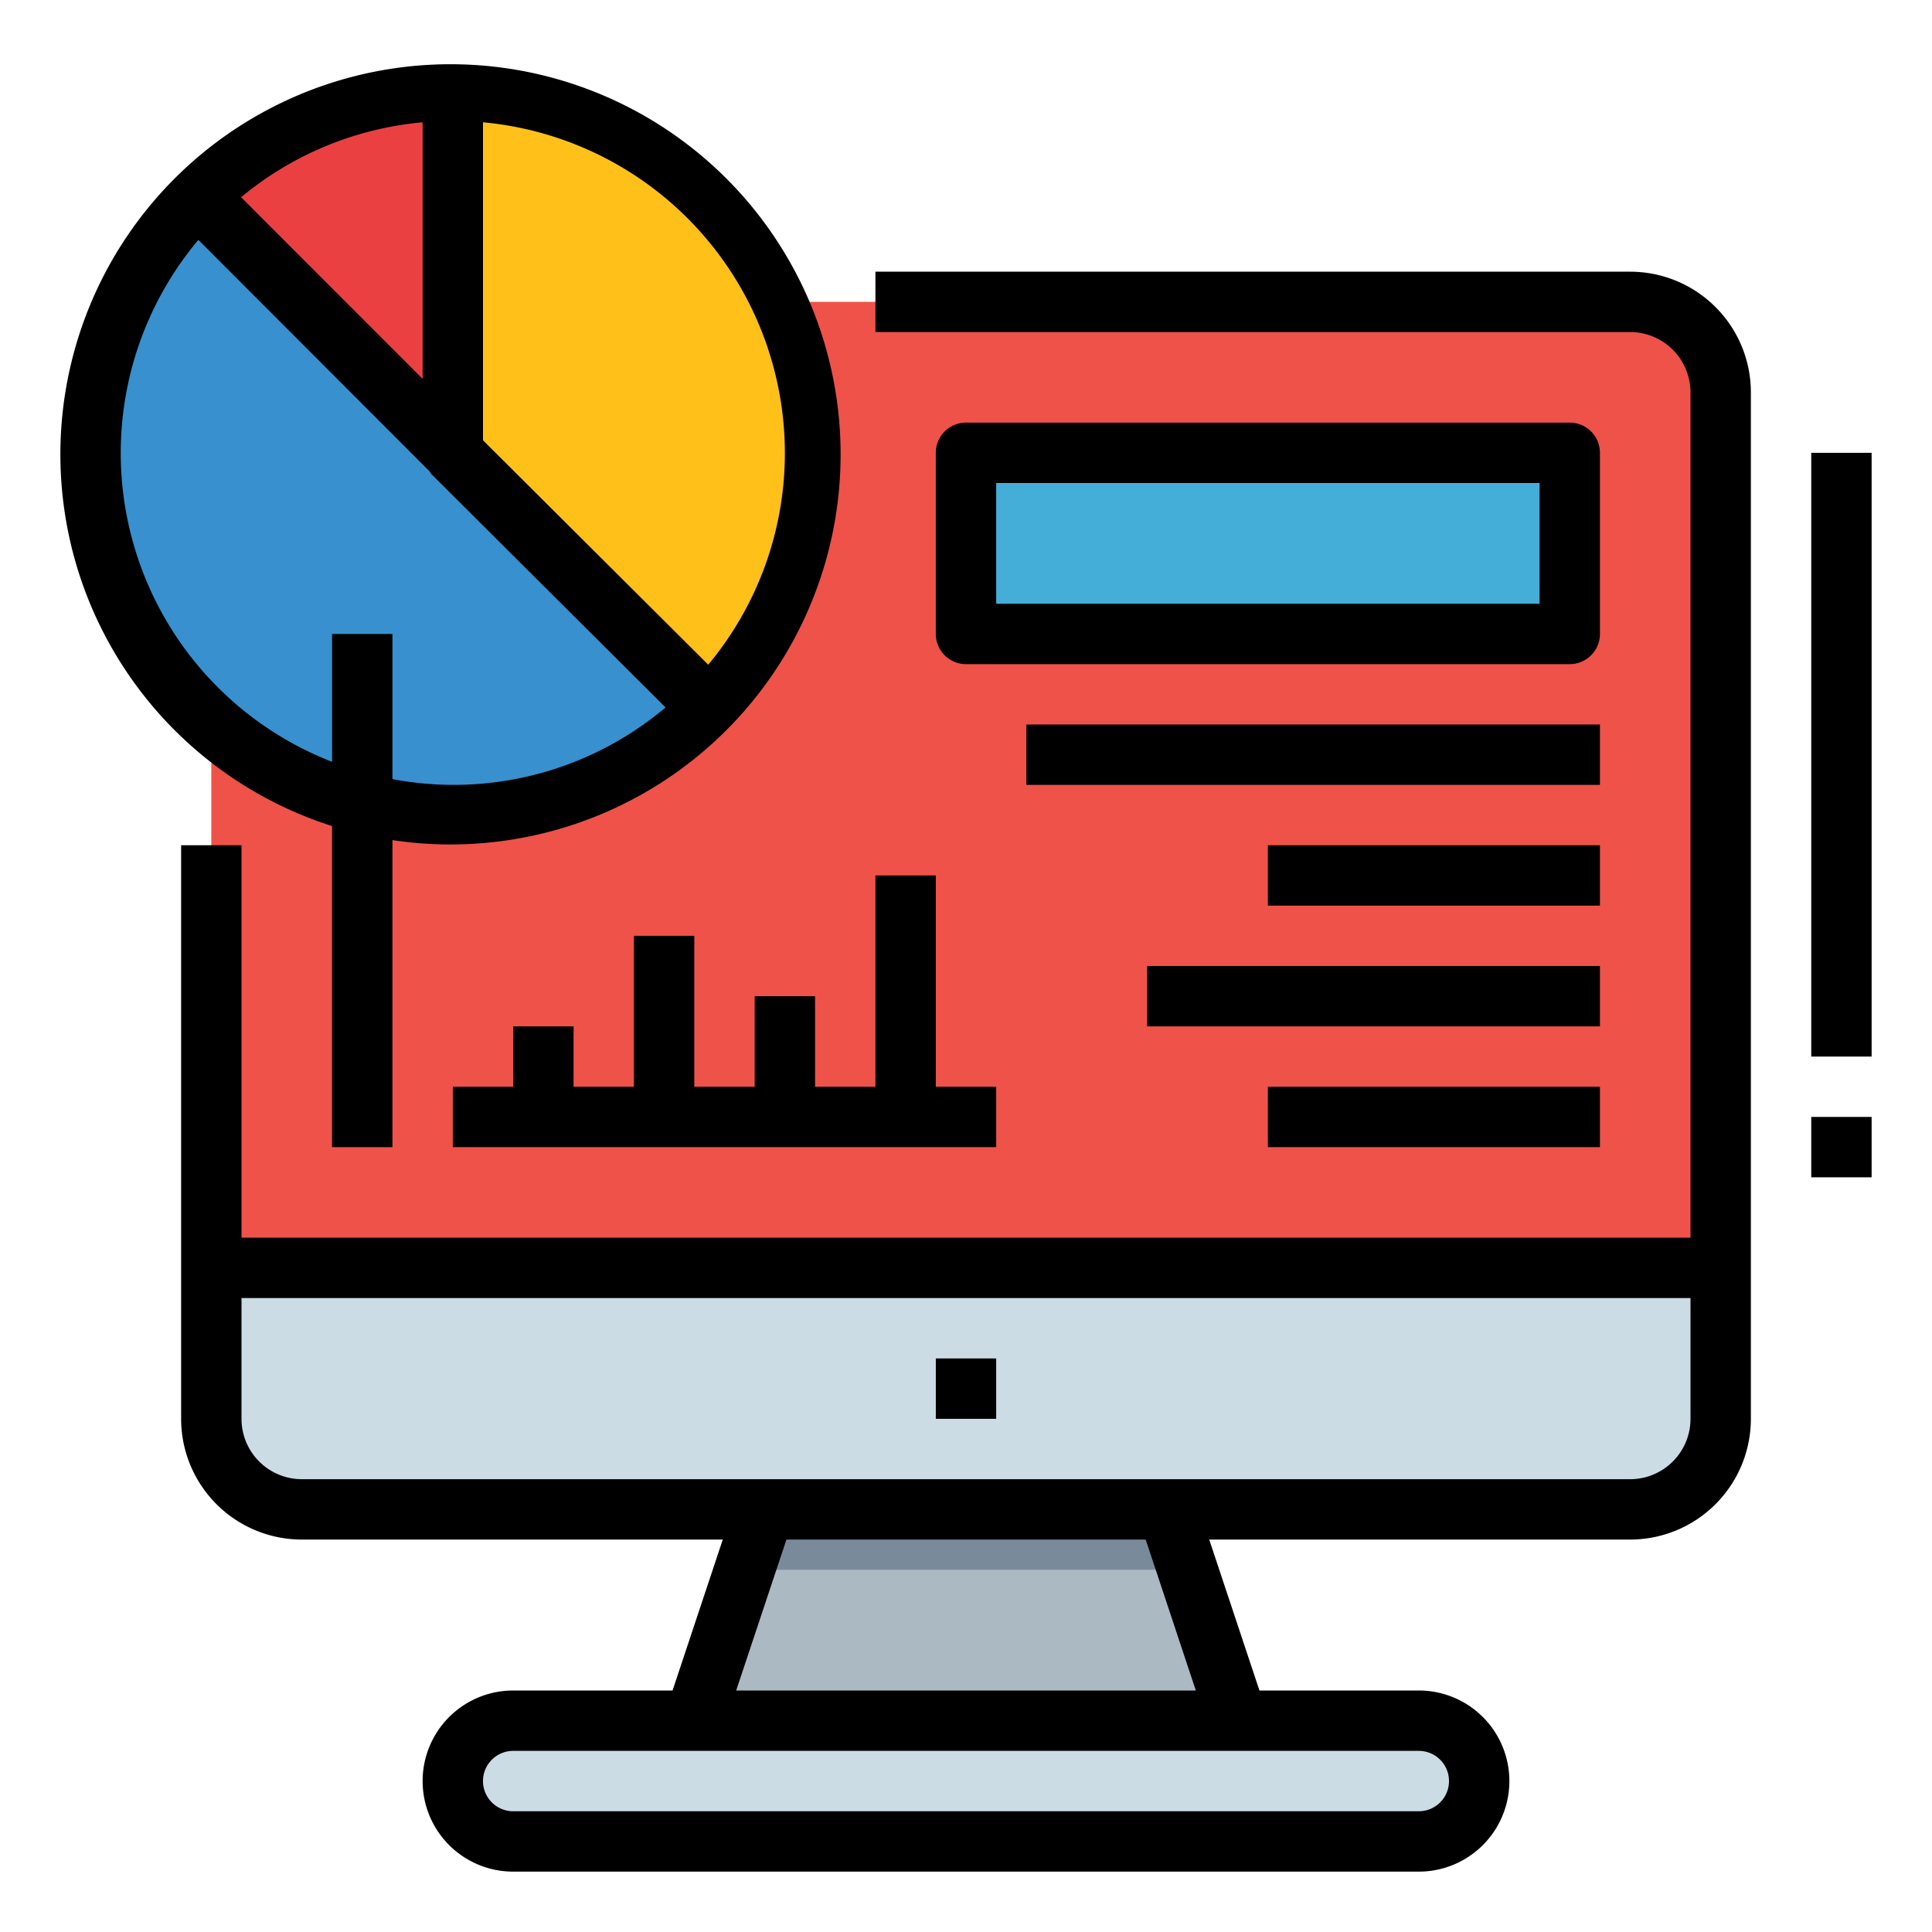
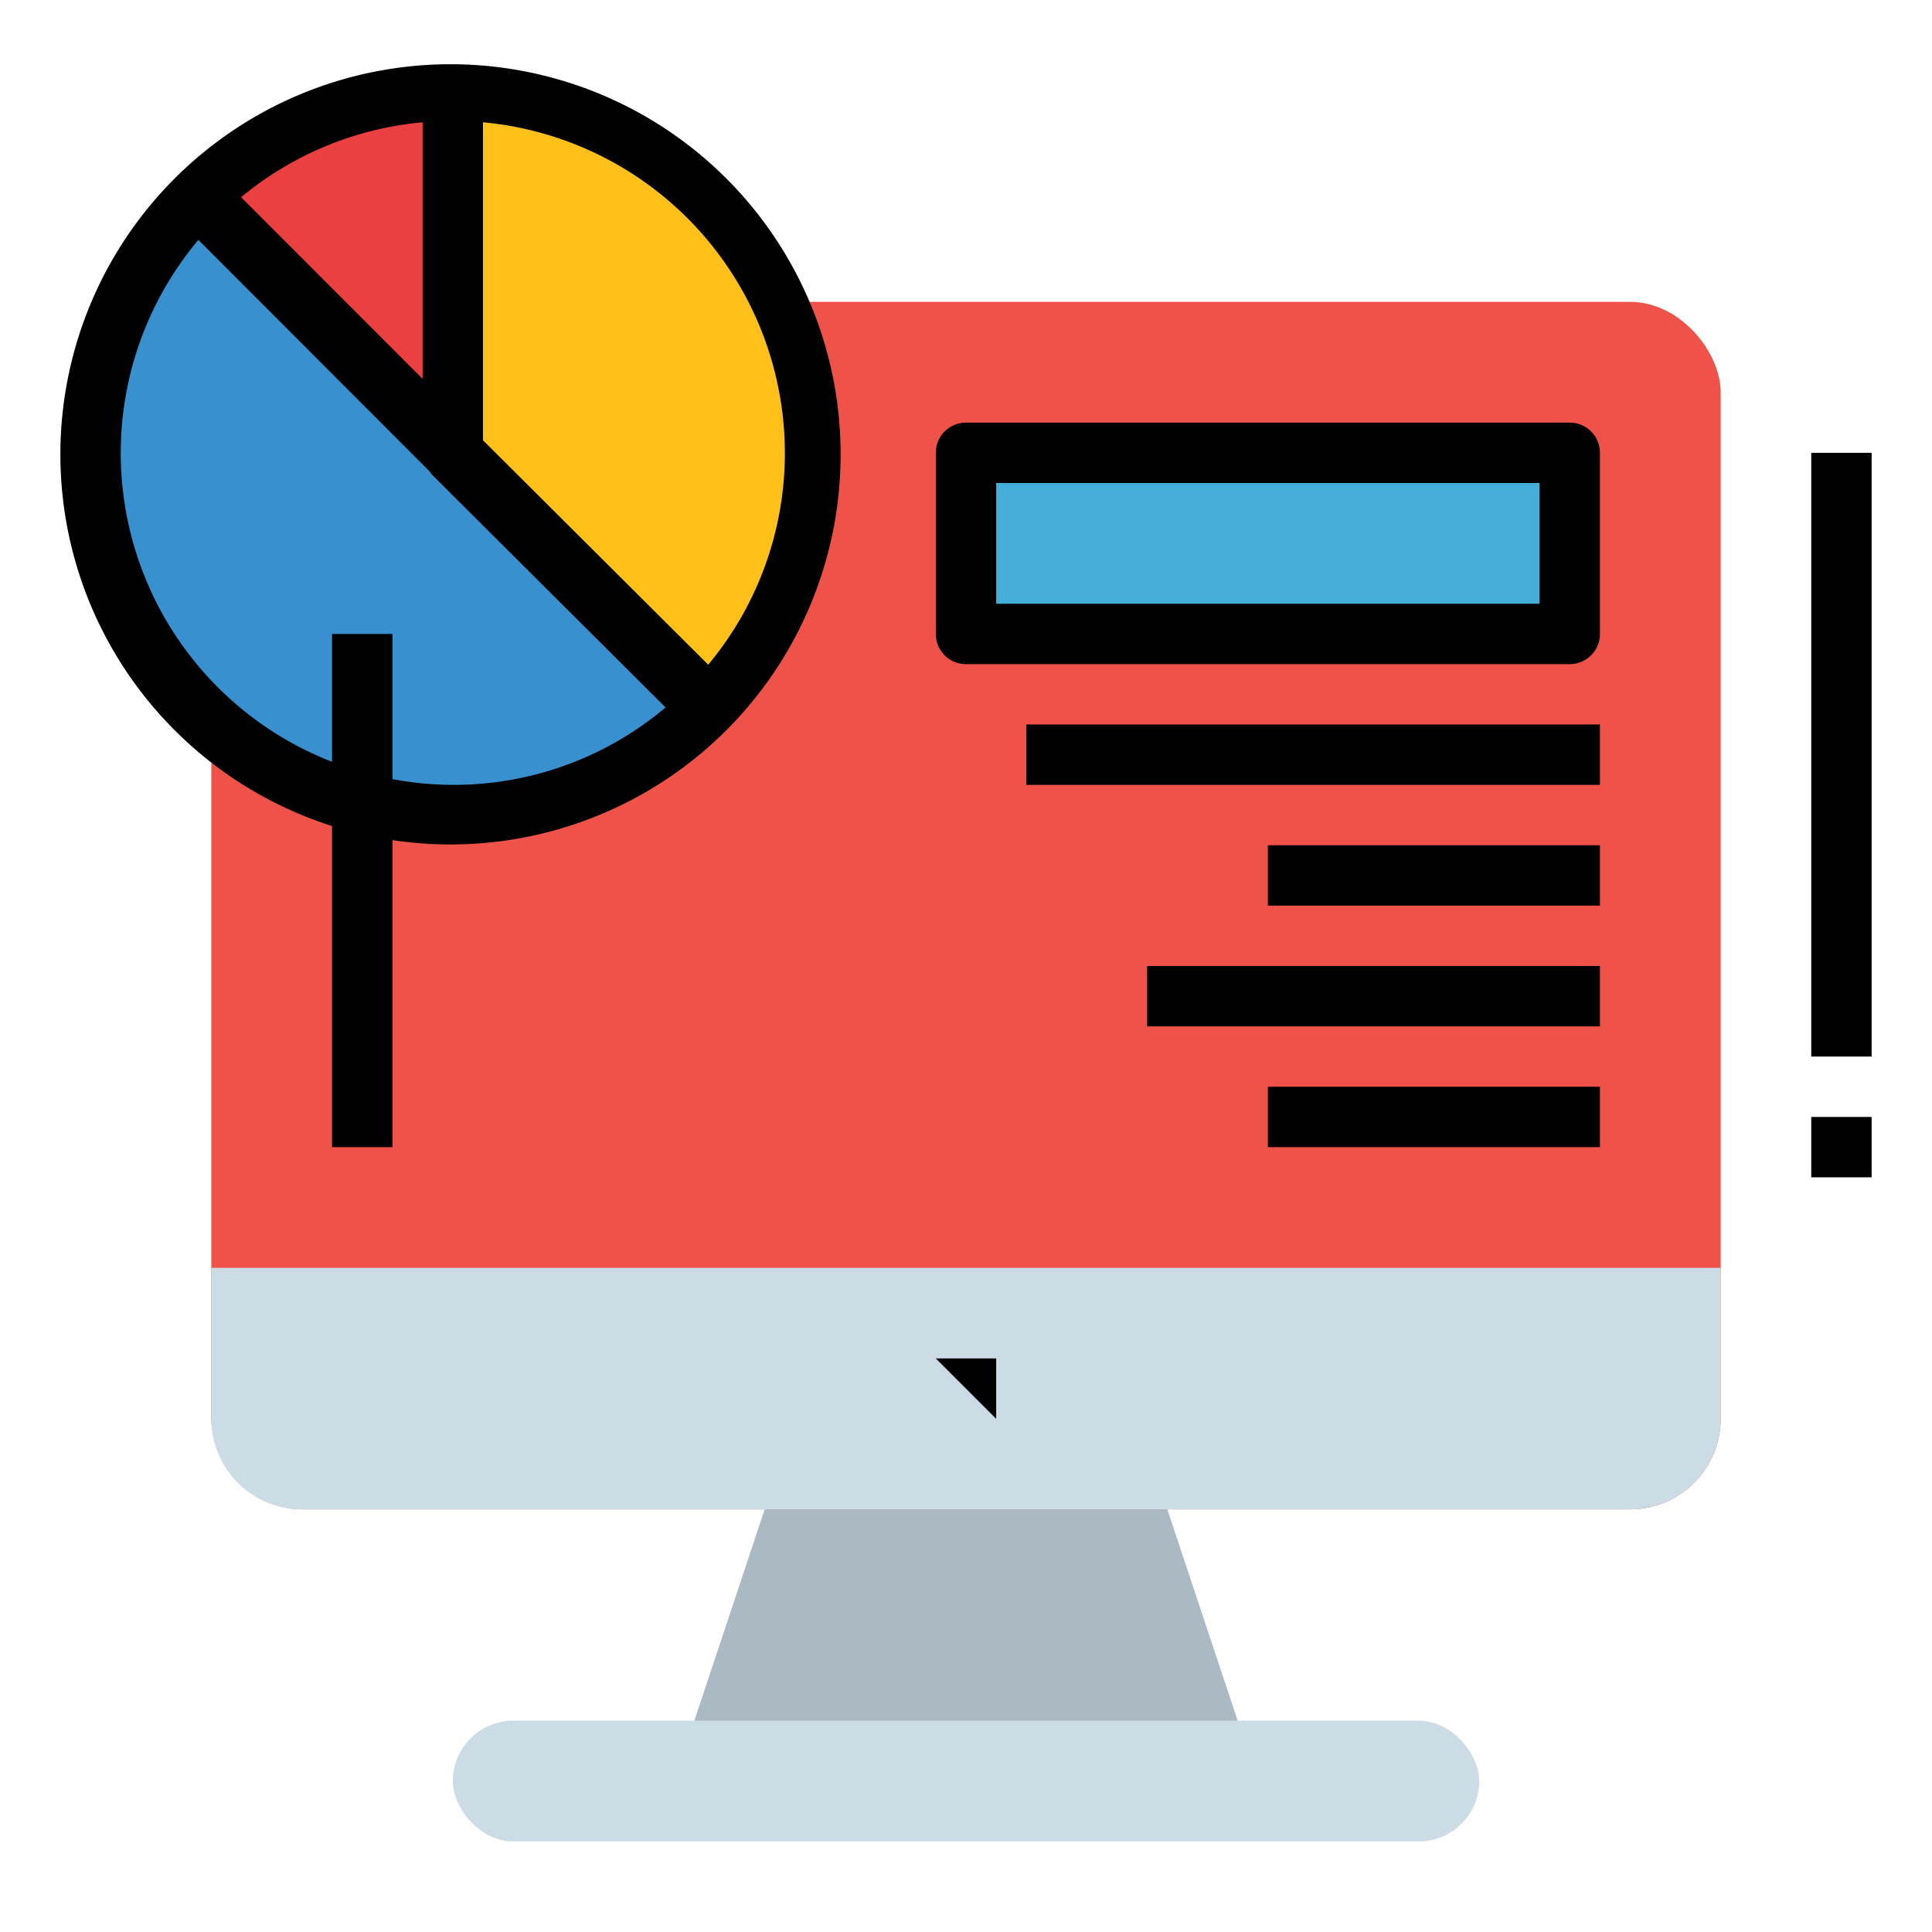
<svg xmlns="http://www.w3.org/2000/svg" height="512" viewBox="0 0 64 64" width="512">
  <path d="m41 57-2.33-7v-2h-13.34v2l-2.33 7v2h18z" fill="#abbac2" />
  <rect fill="#ef5249" height="40" rx="3" width="50" x="7" y="10" />
  <path d="m7 47a3 3 0 0 0 3 3h44a3 3 0 0 0 3-3v-5h-50z" fill="#ccdce5" />
  <circle cx="15" cy="15" fill="#3890ce" r="12" />
  <rect fill="#ccdce5" height="4" rx="2" width="34" x="15" y="57" />
  <path d="m32 15h20v6h-20z" fill="#44add8" />
-   <path d="m39.336 52-.666-2h-13.34l-.666 2z" fill="#798b9b" />
  <path d="m15 3v12l8.5 8.472a12 12 0 0 0 -8.5-20.472z" fill="#ffc119" />
  <path d="m15 15v-12a11.958 11.958 0 0 0 -8.471 3.5z" fill="#eb4042" />
  <path d="m11 27.364v10.636h2v-10.17a12.923 12.923 0 1 0 -2-.466zm15-12.364a10.948 10.948 0 0 1 -2.539 7.019l-7.461-7.434v-10.534a11.01 11.01 0 0 1 10 10.949zm-18.013-8.467a10.951 10.951 0 0 1 6.013-2.482v8.5zm-1.416 1.413 7.66 7.669a.891.891 0 0 0 .063.093l7.754 7.727a10.883 10.883 0 0 1 -9.048 2.374v-4.809h-2v4.236a10.976 10.976 0 0 1 -4.429-17.29z" />
-   <path d="m6 28v19a4 4 0 0 0 4 4h13.943l-1.664 5h-5.279a3 3 0 0 0 0 6h30a3 3 0 0 0 0-6h-5.279l-1.664-5h13.943a4 4 0 0 0 4-4v-34a4 4 0 0 0 -4-4h-25v2h25a2 2 0 0 1 2 2v28h-48v-13zm42 31a1 1 0 0 1 -1 1h-30a1 1 0 0 1 0-2h30a1 1 0 0 1 1 1zm-8.387-3h-15.226l1.665-5h11.9zm16.387-13v4a2 2 0 0 1 -2 2h-44a2 2 0 0 1 -2-2v-4z" />
  <path d="m53 15a1 1 0 0 0 -1-1h-20a1 1 0 0 0 -1 1v6a1 1 0 0 0 1 1h20a1 1 0 0 0 1-1zm-2 5h-18v-4h18z" />
  <path d="m34 24h19v2h-19z" />
  <path d="m42 28h11v2h-11z" />
  <path d="m38 32h15v2h-15z" />
  <path d="m42 36h11v2h-11z" />
-   <path d="m31 45h2v2h-2z" />
-   <path d="m17 34v2h-2v2h18v-2h-2v-7h-2v7h-2v-3h-2v3h-2v-5h-2v5h-2v-2z" />
+   <path d="m31 45h2v2z" />
  <path d="m60 15h2v20h-2z" />
  <path d="m60 37h2v2h-2z" />
</svg>